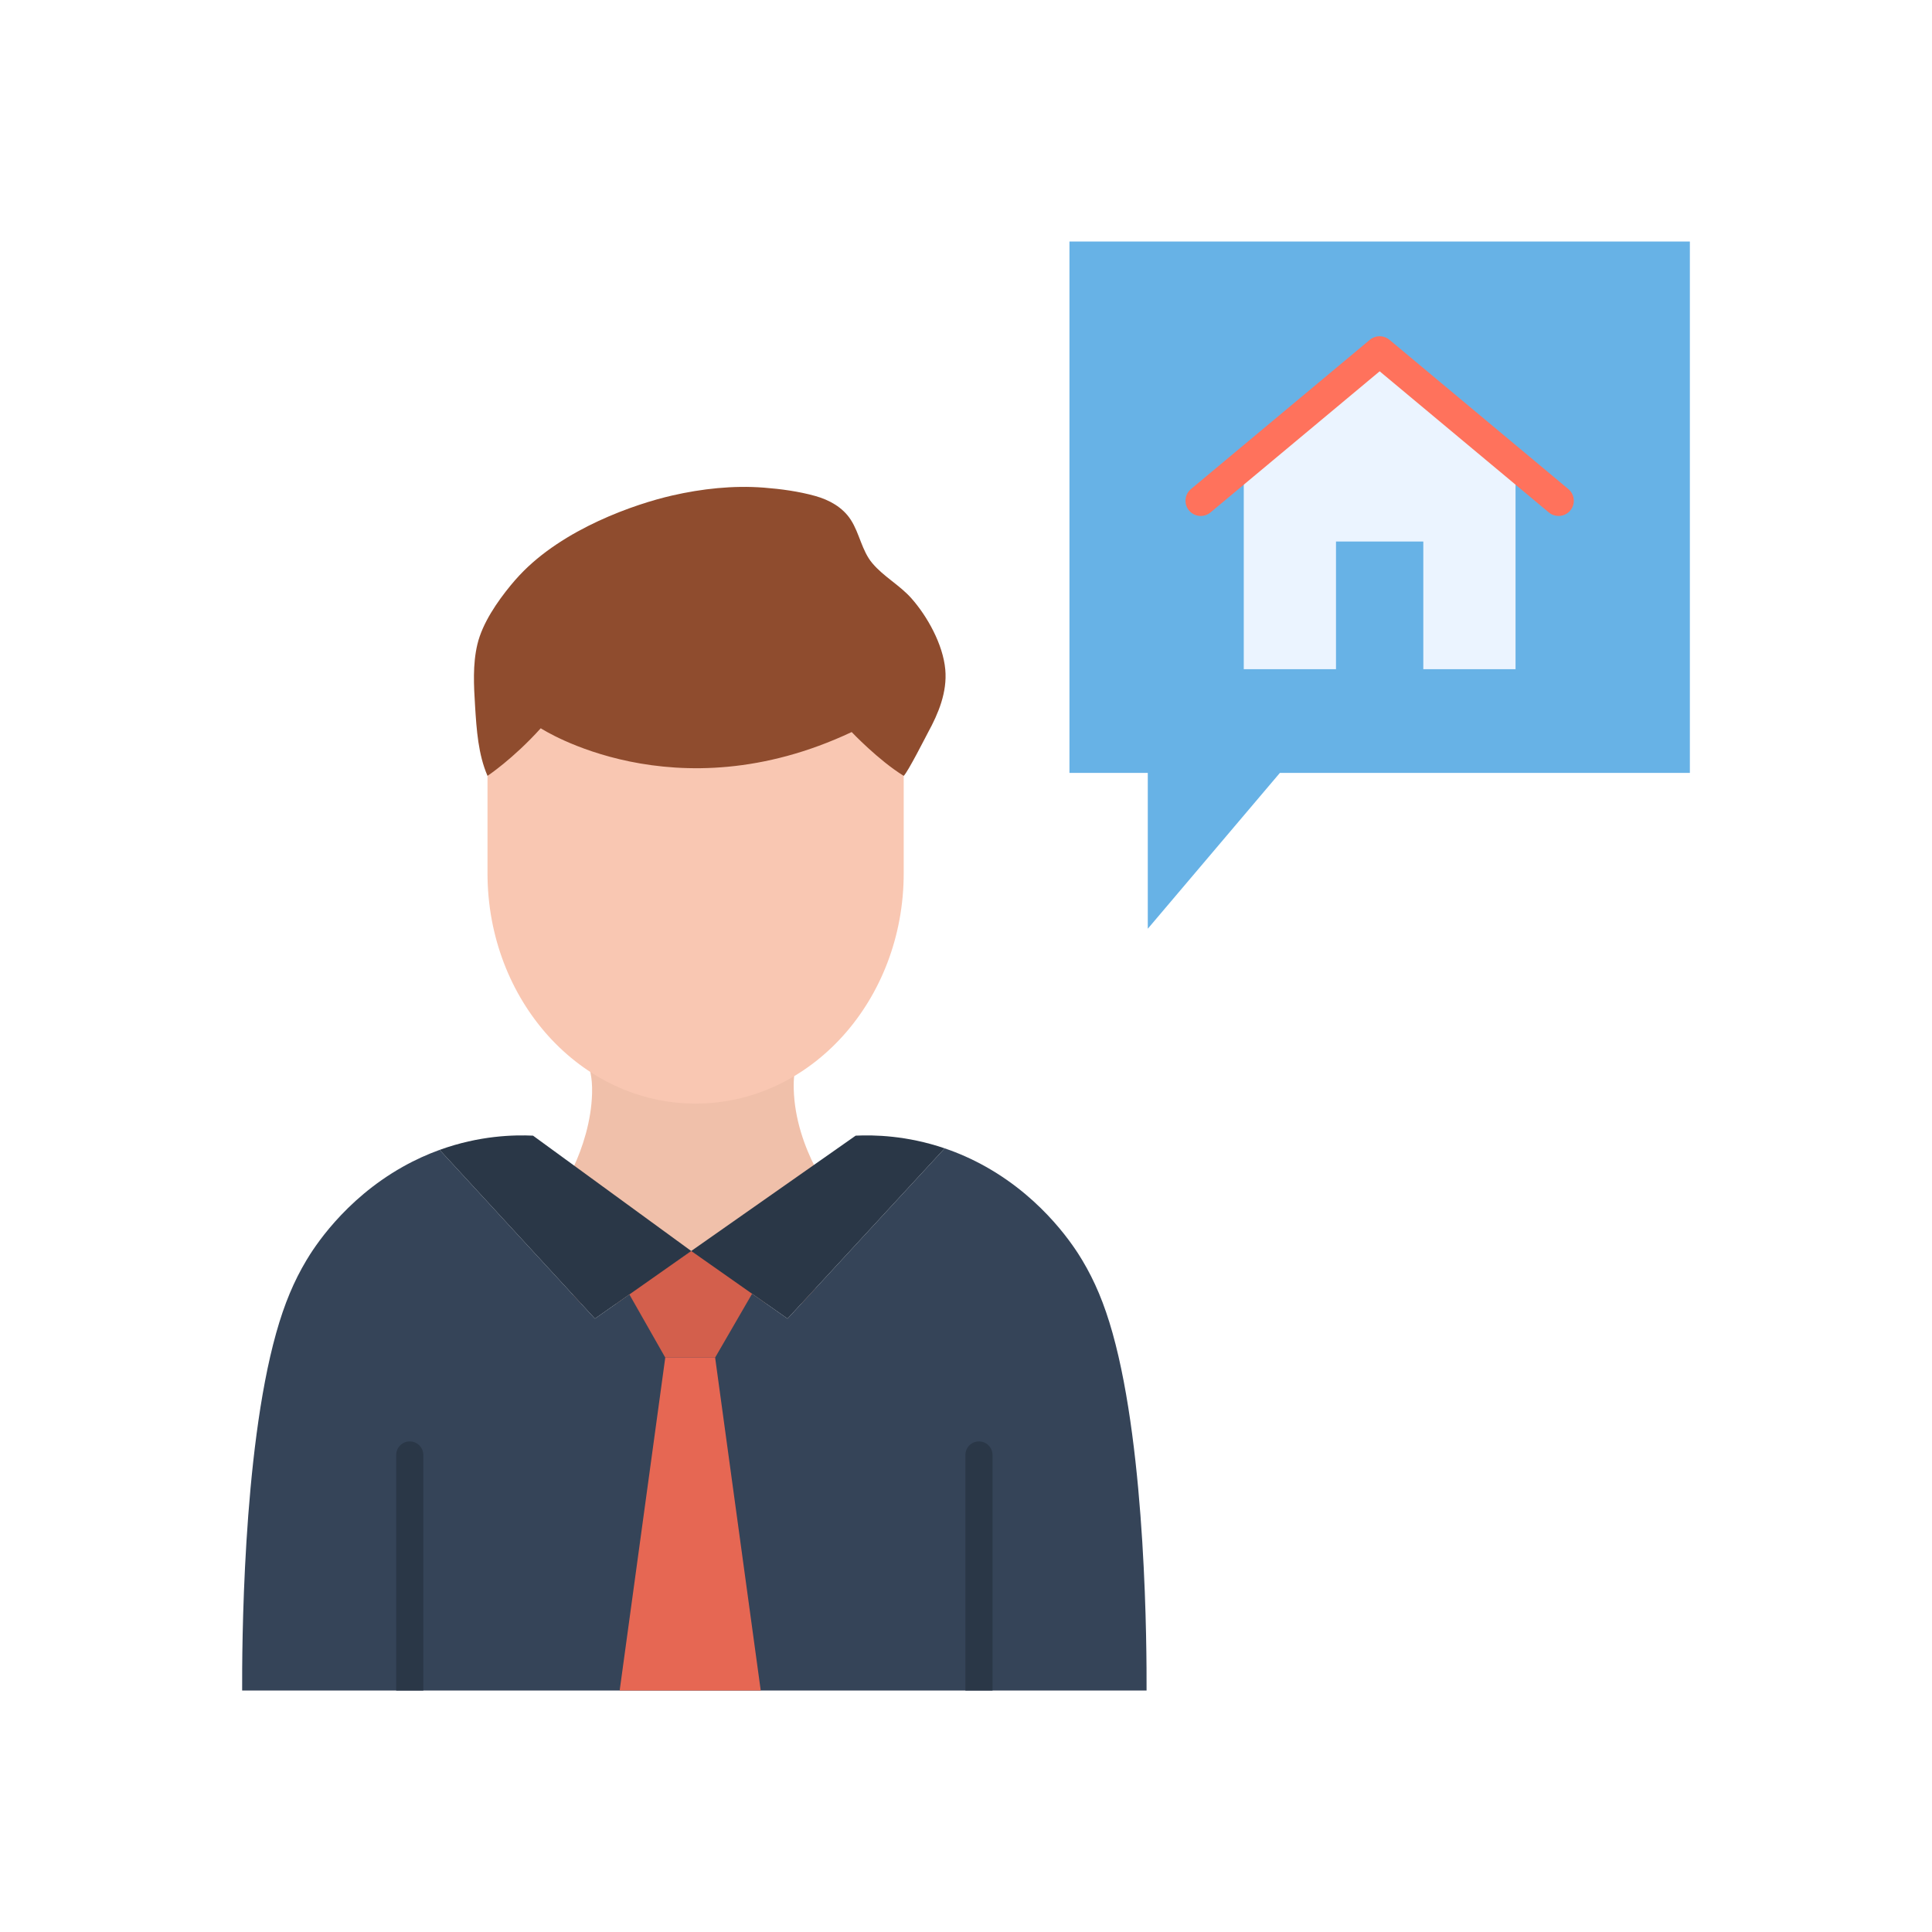
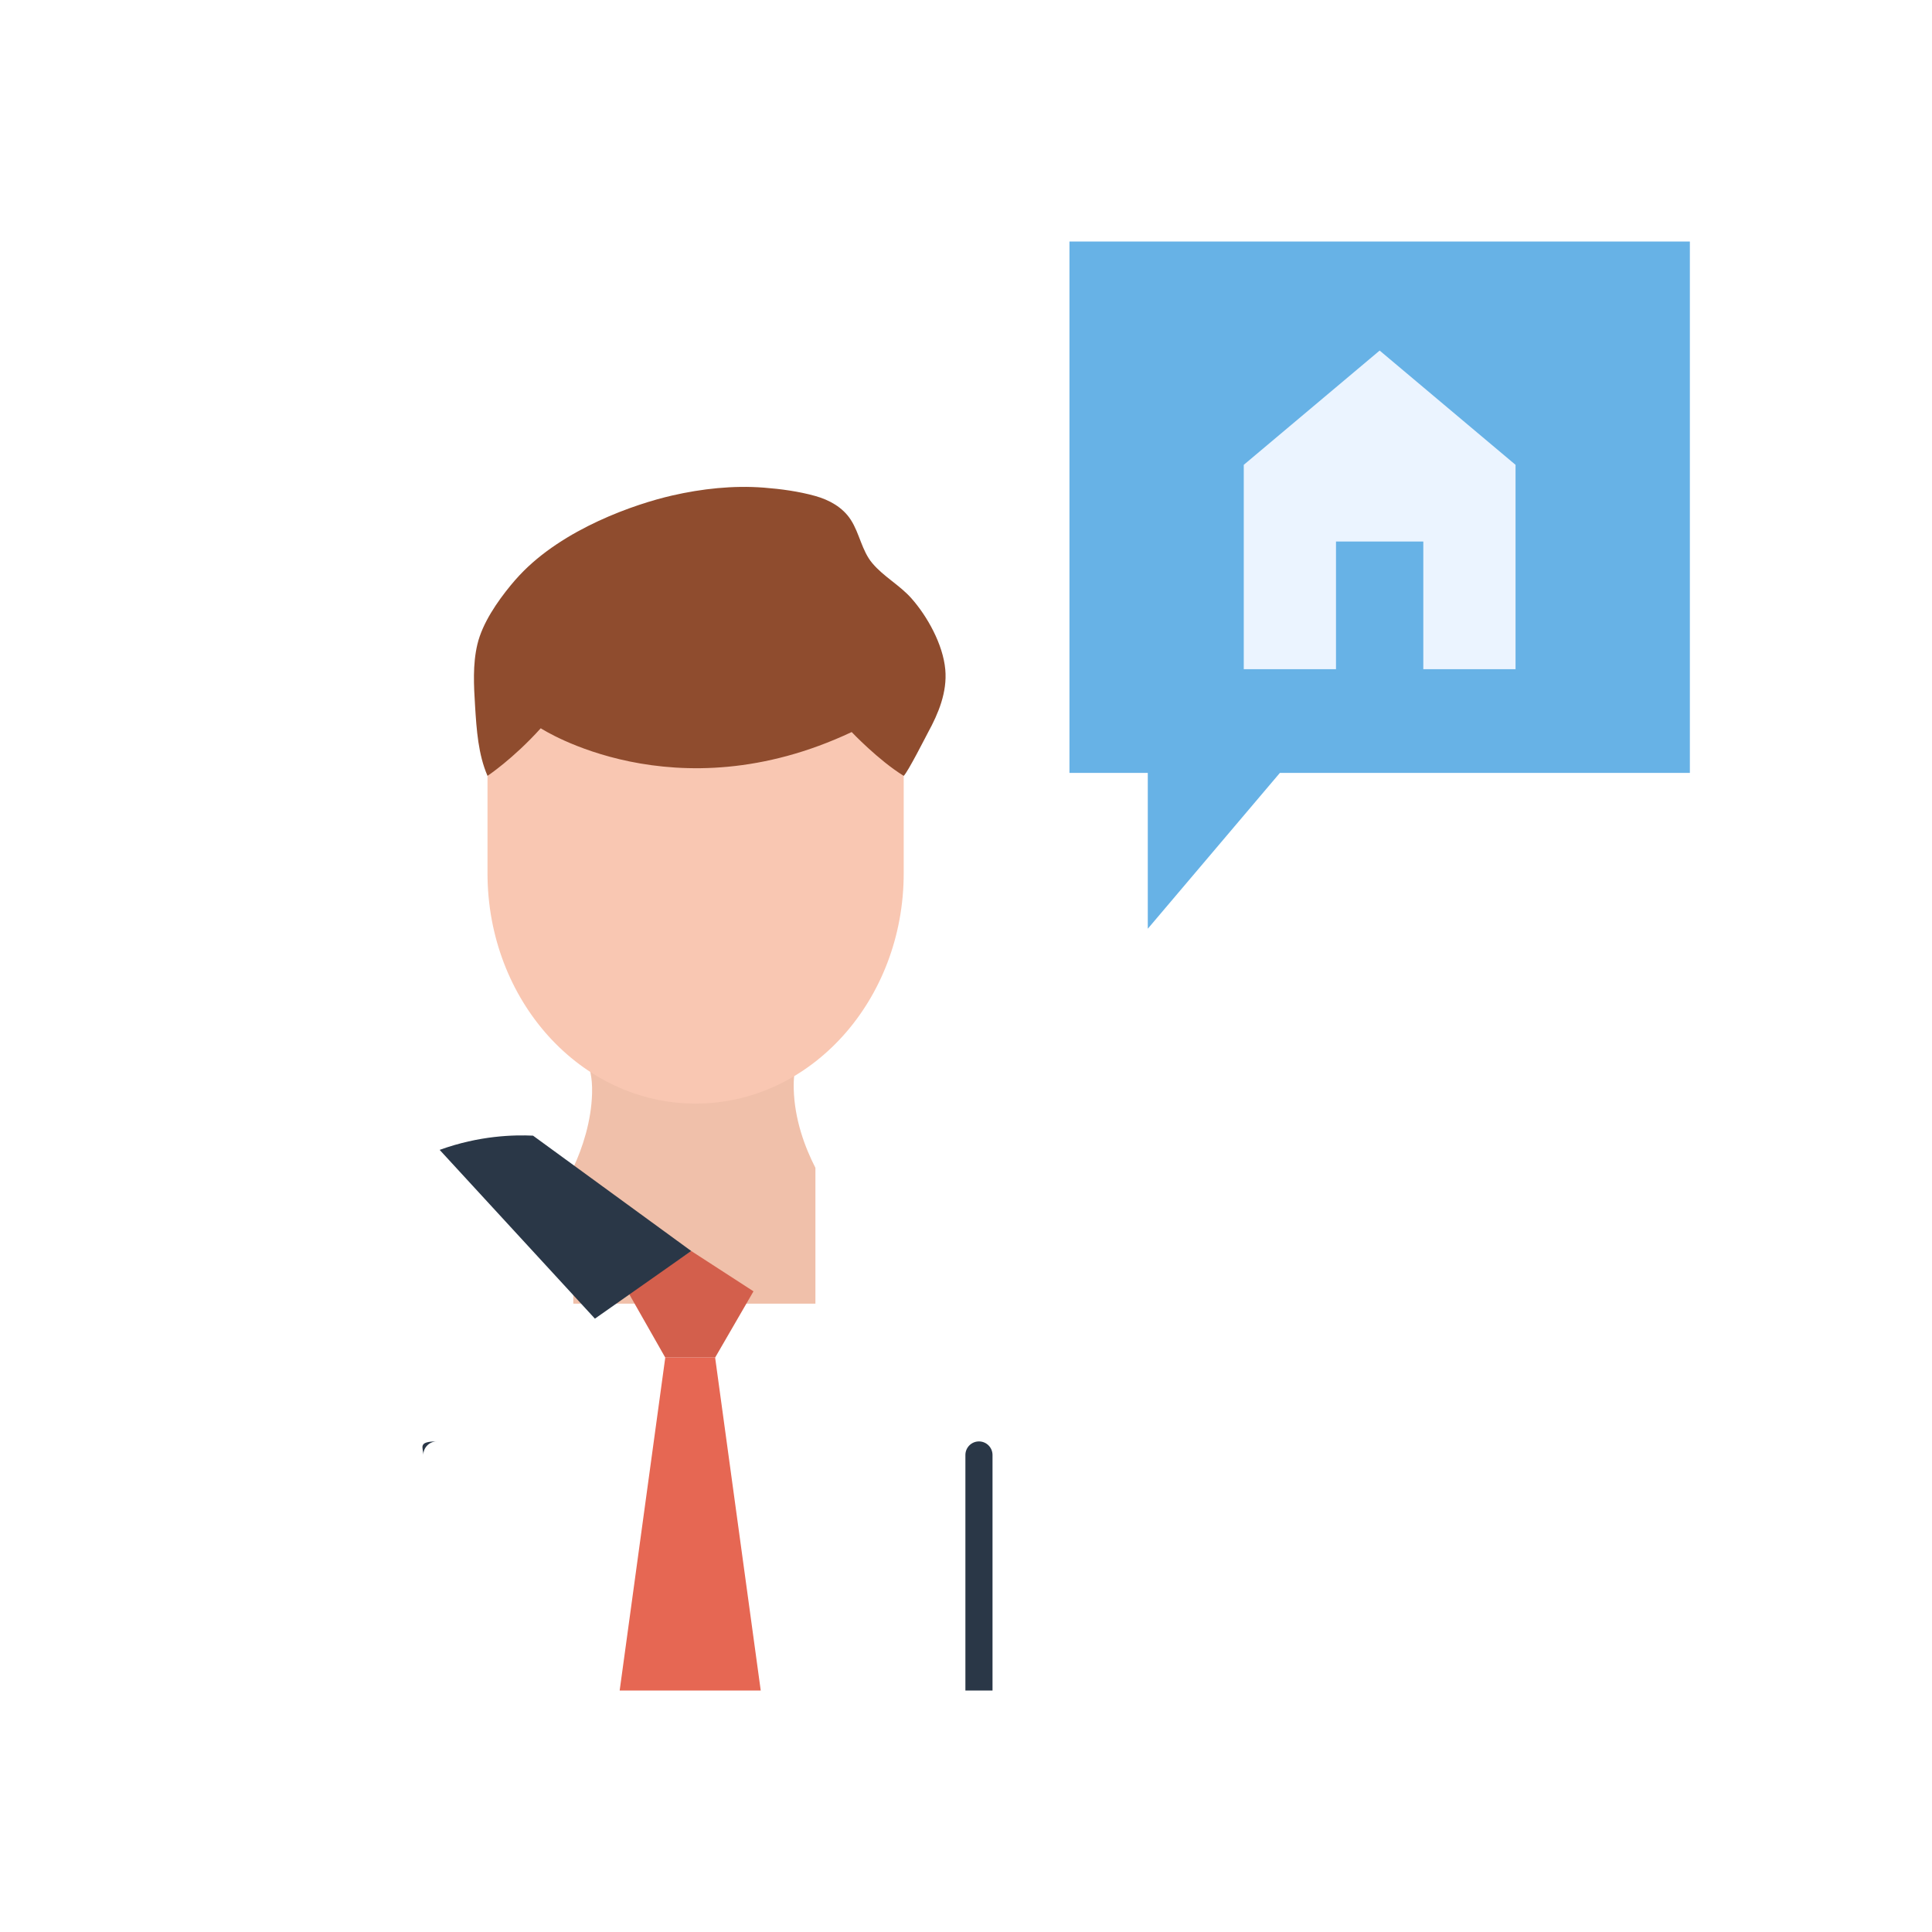
<svg xmlns="http://www.w3.org/2000/svg" id="Layer_1" x="0px" y="0px" viewBox="0 0 2048 2048" style="enable-background:new 0 0 2048 2048;" xml:space="preserve">
  <style type="text/css">	.st0{fill:#8F4C2E;}	.st1{fill:#F0C0AA;}	.st2{fill:#F9C7B2;}	.st3{fill:#354458;}	.st4{fill:#2A3747;}	.st5{fill:#D35F4C;}	.st6{fill:#E66753;}	.st7{fill:#67B2E6;}	.st8{fill:#EBF4FF;}	.st9{fill:#FF725C;}</style>
  <g>
    <g>
      <path class="st0" d="M516.78,822.44c-9.87-22.83-11.6-48.77-13.18-74.01c-1.35-21.71-2.62-44.2,2.46-65.48   c5.38-22.56,21.22-45.29,35.12-62.27c3.05-3.73,6.21-7.34,9.48-10.83c46.39-49.62,122.78-75.62,161.65-84.55   c31.48-7.23,64.75-10.91,97.27-8.4c18.13,1.4,37.11,3.95,54.74,8.89c14.48,4.06,28.84,11.74,37.54,25.19   c9.37,14.48,11.64,32.79,22.86,46.06c12.24,14.48,28.95,23.13,41.47,37.27c16.76,18.92,33.43,48.69,35.85,75.38   c2.18,24.04-7.34,46.74-18.31,66.78c-1.87,3.41-21.36,41.96-25.76,45.98H516.78z" />
      <g>
        <path class="st1" d="M607.72,1237.76c9.72-20.75,19.14-49.27,19.9-78.85c0.47-18.31-2.81-26.35-6.12-38.99v-87.86h219.85    l2.9,95.32v0.01c-1.86,7.35-3.16,14.93-2.86,26.91c0.83,32.2,11.68,61.61,22.99,83.64v143.98H607.72V1237.76z" />
      </g>
      <path class="st2" d="M957.97,822.44v103.19c0,134.88-98.76,244.22-220.6,244.22h0c-121.83,0-220.6-109.34-220.6-244.22V822.44   c0,0,26.93-17.77,56.44-50.45c0,0,141.63,92.59,329.6,4.01C902.82,776,931.04,805.81,957.97,822.44z" />
-       <path class="st3" d="M1215.41,1792H256.69c-0.13-42.93,0.22-251.07,36.05-378.89c8.8-31.39,18.98-55.24,32.03-77.09   c7.33-12.27,39.43-63.85,102.12-99.13c13.38-7.53,26.53-13.41,39.16-17.97l164.59,178.91l102.09-71.72l102.08,71.72l166.61-180.53   c14.04,4.77,28.78,11.14,43.8,19.6c62.69,35.28,94.79,86.86,102.11,99.13c13.06,21.85,23.24,45.7,32.04,77.09   C1215.19,1540.93,1215.54,1749.07,1215.41,1792z" />
      <g>
        <g>
          <g>
-             <path class="st4" d="M448.74,1542.35V1792h-28.75v-249.65c0-7.94,6.43-14.38,14.38-14.38      C442.3,1527.97,448.74,1534.4,448.74,1542.35z" />
+             <path class="st4" d="M448.74,1542.35V1792v-249.65c0-7.94,6.43-14.38,14.38-14.38      C442.3,1527.97,448.74,1534.4,448.74,1542.35z" />
          </g>
          <g>
            <path class="st4" d="M1052.11,1542.35V1792h-28.75v-249.65c0-7.94,6.43-14.38,14.38-14.38      C1045.67,1527.97,1052.11,1534.4,1052.11,1542.35z" />
          </g>
        </g>
      </g>
      <g>
        <polygon class="st5" points="666.45,1370.91 732.73,1326.11 798.74,1368.85 758.07,1439.07 705.21,1439.07    " />
      </g>
      <g>
        <polygon class="st6" points="806.41,1792 758.07,1439.07 705.21,1439.07 656.87,1792    " />
      </g>
-       <path class="st4" d="M732.73,1326.11l174.31-122.27c19.24-0.88,53.94-0.31,94.37,13.45l-166.61,180.53L732.73,1326.11z" />
      <path class="st4" d="M732.73,1326.11l-102.09,71.72l-164.59-178.91c42.41-15.34,79.03-15.99,98.99-15.08L732.73,1326.11z" />
    </g>
    <g>
      <polygon class="st7" points="1356.72,819.32 1791.33,819.32 1791.33,256 1133.66,256 1133.66,819.32 1216.7,819.32 1216.7,984.5      " />
      <g>
        <polygon class="st8" points="1318.44,492.75 1318.44,709.39 1416.22,709.39 1416.22,574.03 1508.76,574.03 1508.76,709.39     1606.54,709.39 1606.54,492.75 1462.49,371.61    " />
        <g>
-           <path class="st9" d="M1652.14,546.95c-3.65,0-7.32-1.23-10.34-3.75l-45.61-38.06l-133.7-111.55L1319.6,512.82l-36.42,30.39     c-6.85,5.72-17.03,4.8-22.75-2.05c-5.71-6.85-4.8-17.03,2.05-22.75l45.61-38.06l144.05-120.18c5.99-5,14.7-5,20.69,0     l153.24,127.85l36.42,30.39c6.85,5.71,7.77,15.9,2.05,22.75C1661.35,544.98,1656.76,546.95,1652.14,546.95z" />
-         </g>
+           </g>
      </g>
    </g>
  </g>
</svg>